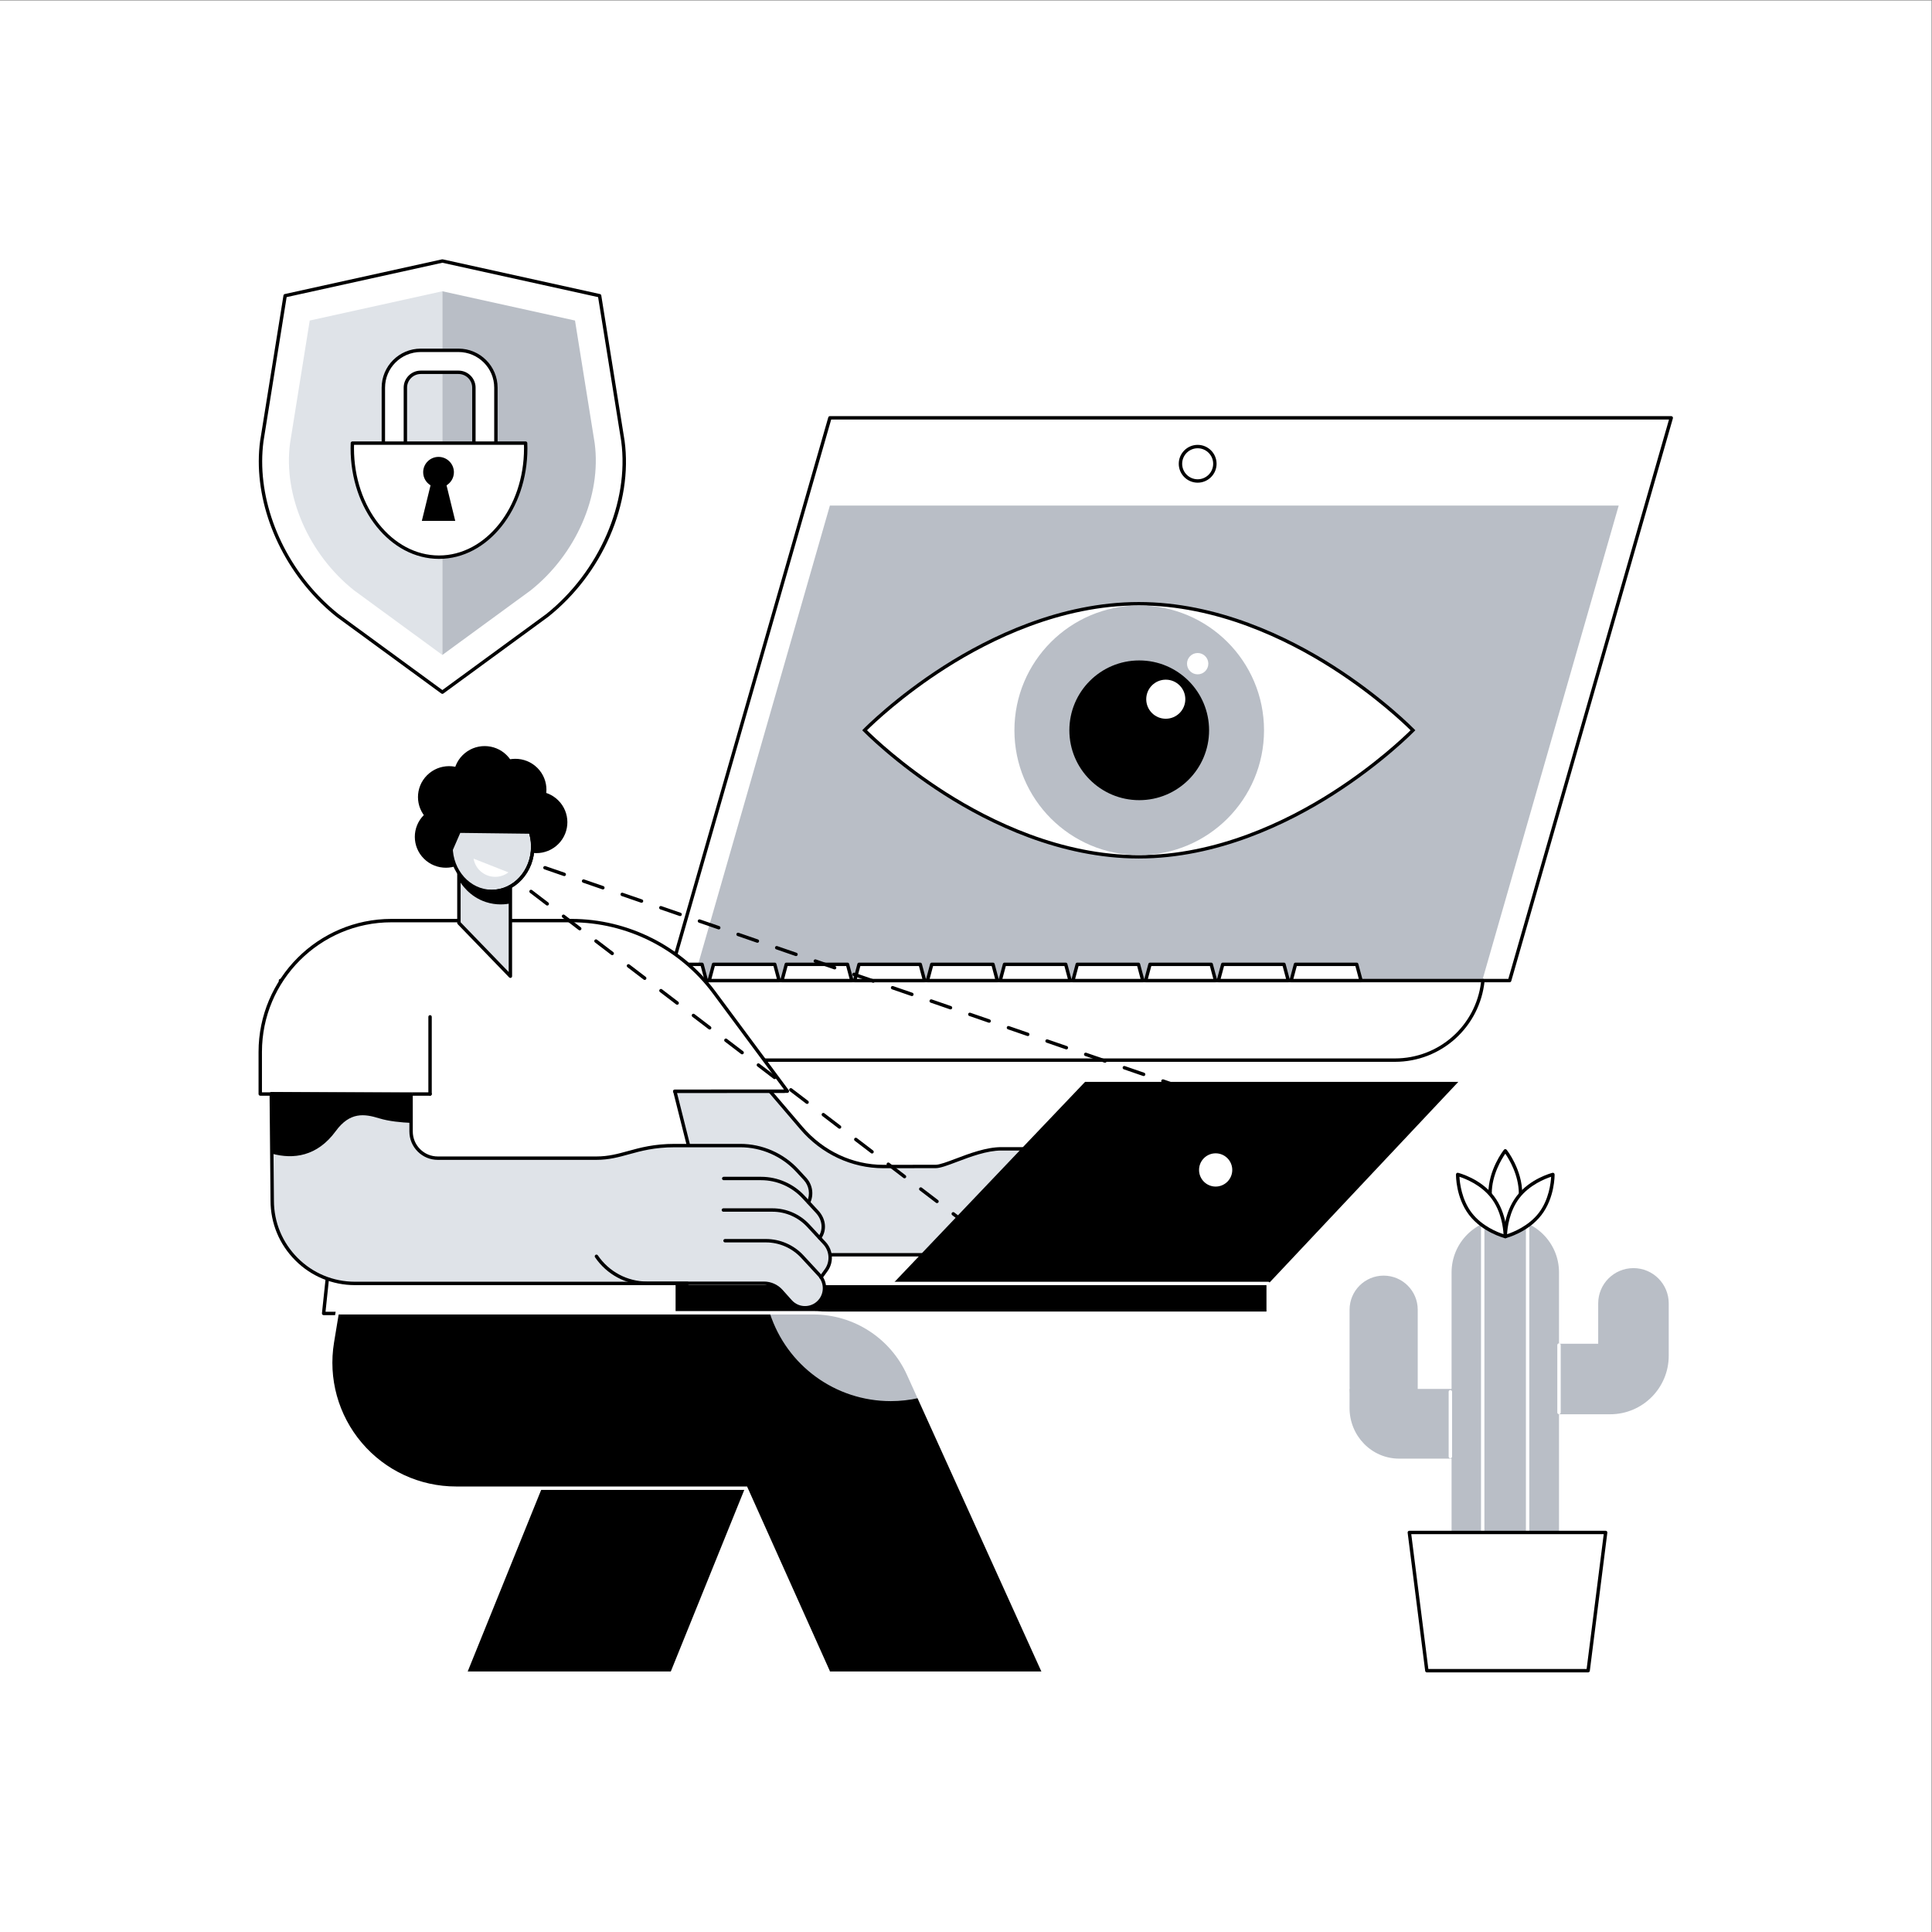
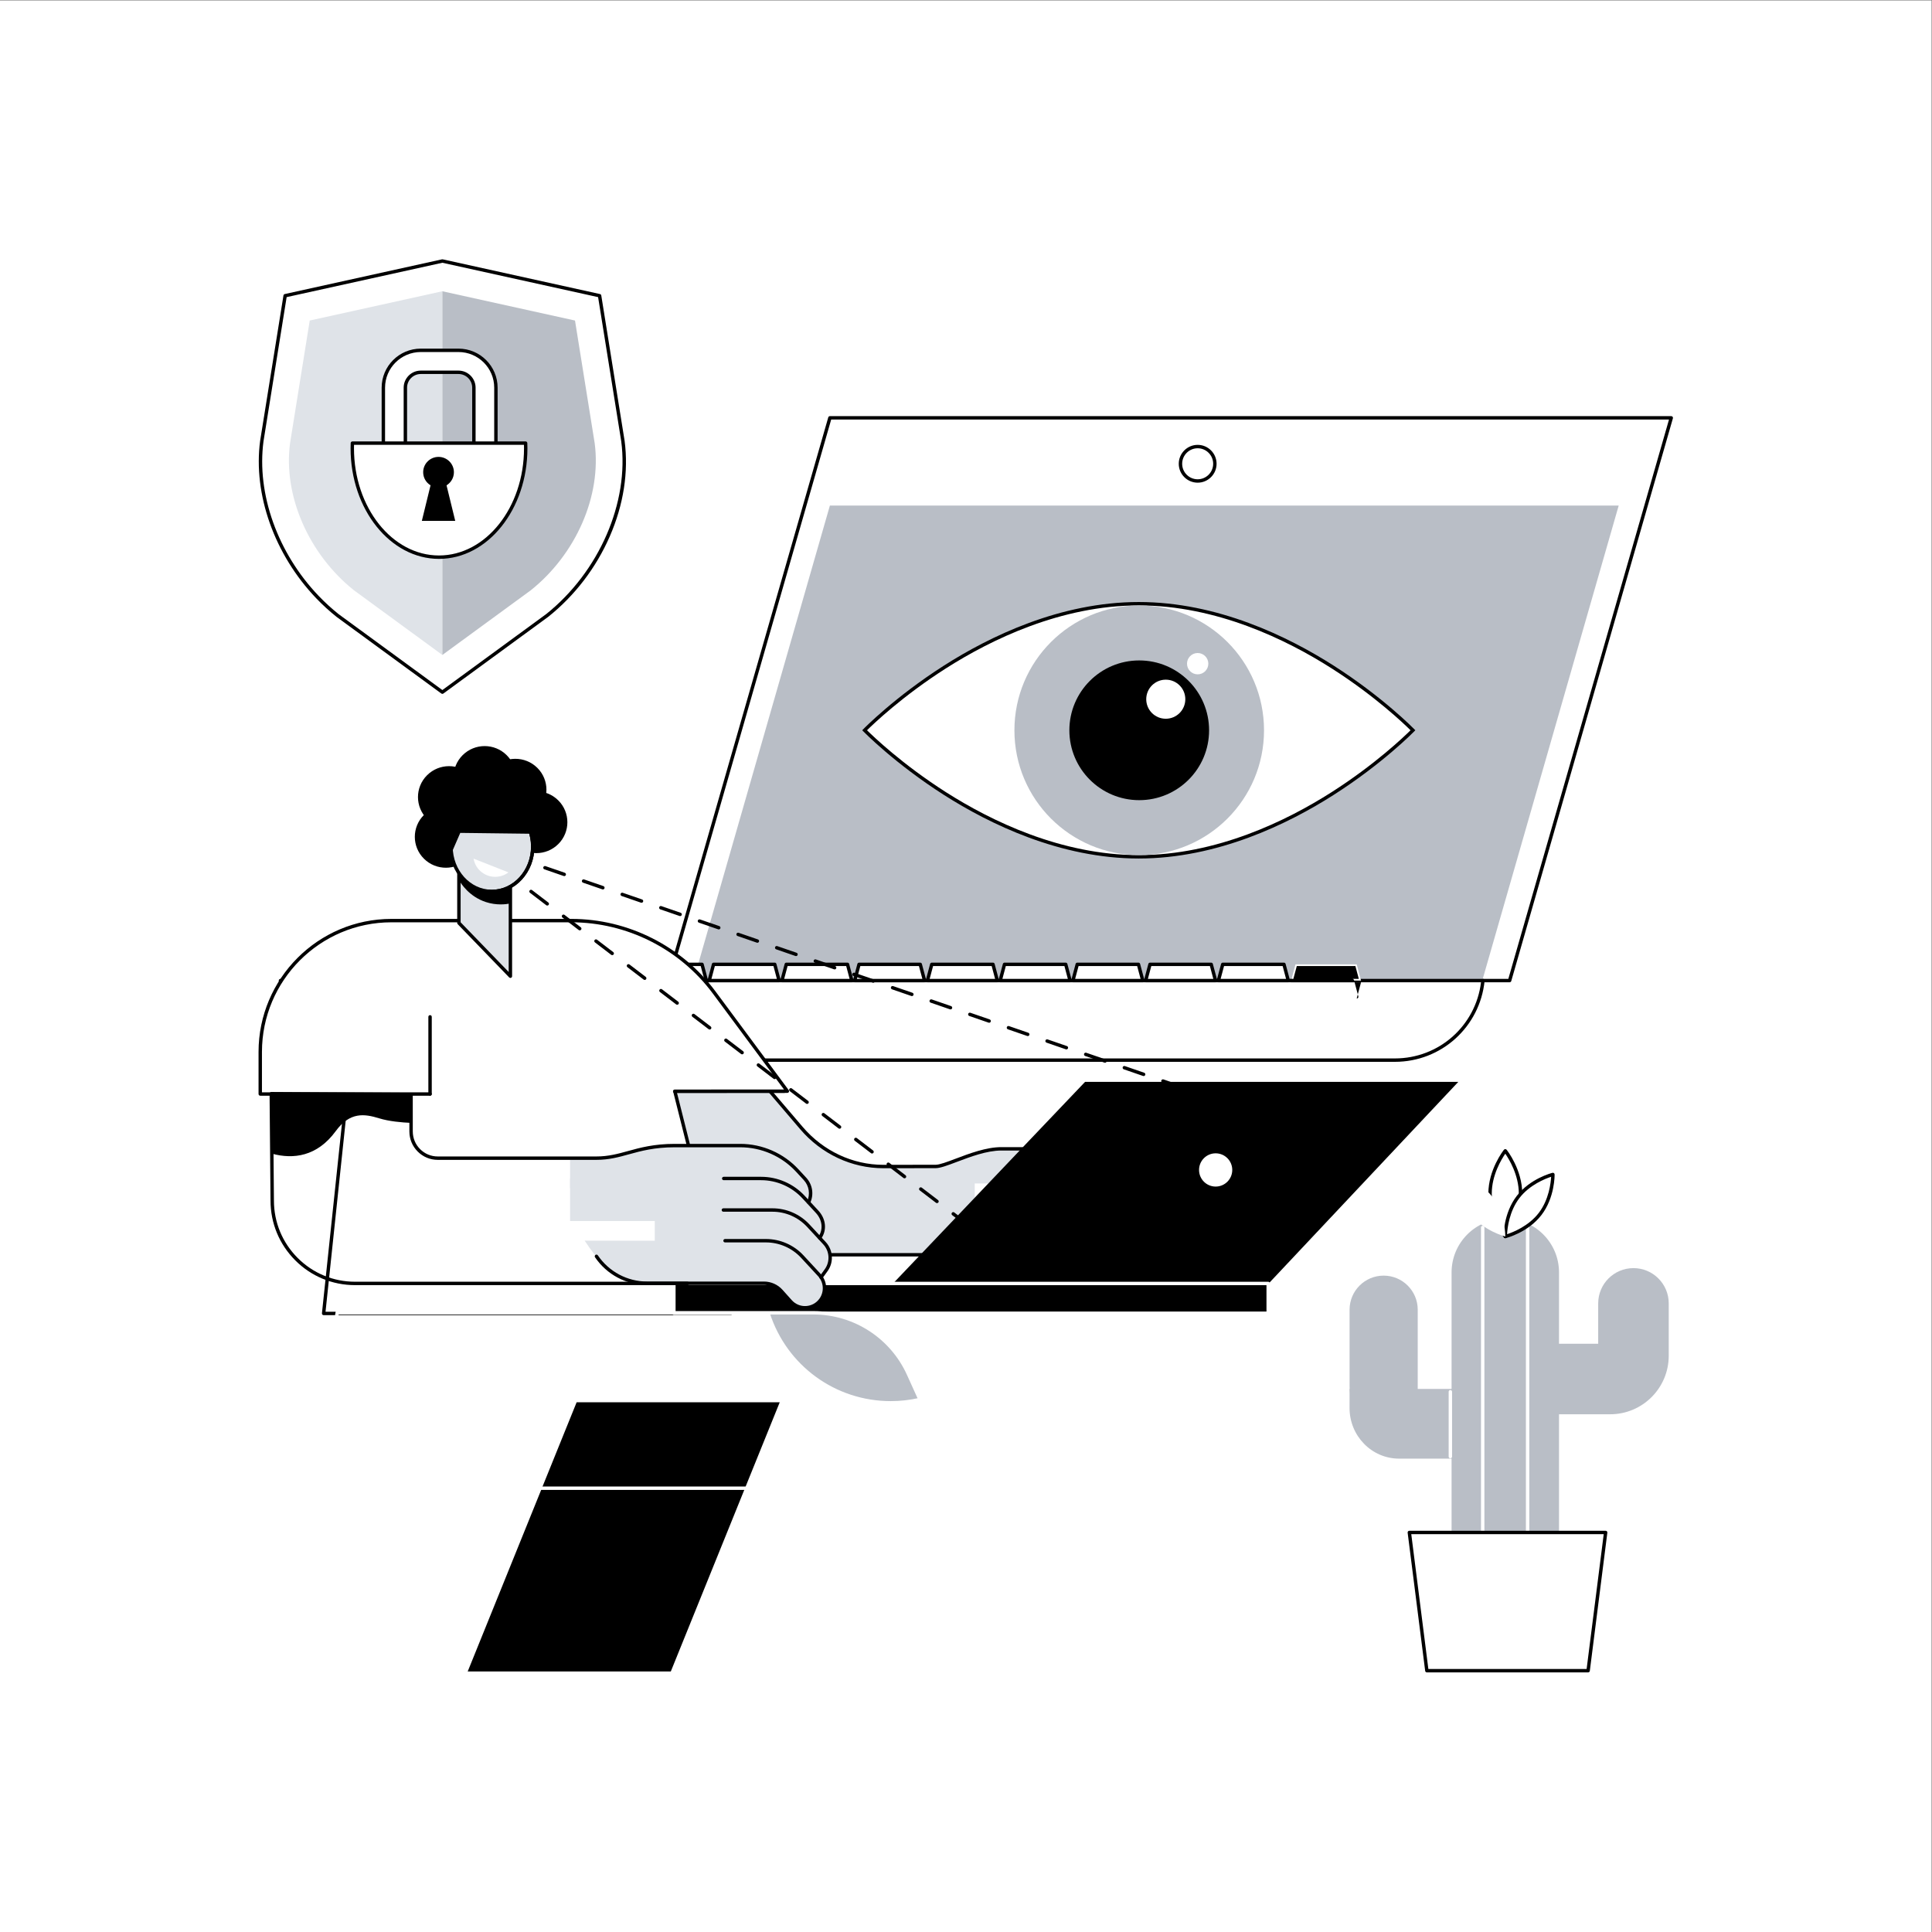
<svg xmlns="http://www.w3.org/2000/svg" xmlns:ns1="http://sodipodi.sourceforge.net/DTD/sodipodi-0.dtd" xmlns:ns2="http://www.inkscape.org/namespaces/inkscape" version="1.1" id="svg2" width="3333.333" height="3333.333" viewBox="0 0 3333.333 3333.333" ns1:docname="Bweird_Tech-16_Single-11.eps">
  <rect x="0" y="0" width="3333.333" height="3333.333" fill="#808080" stroke="none" />
  <defs id="defs6" />
  <ns1:namedview id="namedview4" pagecolor="#ffffff" bordercolor="#000000" borderopacity="0.25" ns2:showpageshadow="2" ns2:pageopacity="0.0" ns2:pagecheckerboard="0" ns2:deskcolor="#d1d1d1" />
  <g id="g8" ns2:groupmode="layer" ns2:label="ink_ext_XXXXXX" transform="matrix(1.333,0,0,-1.333,0,3333.333)">
    <g id="g10" transform="scale(0.1)">
      <path d="M 25000,0 H 0 V 25000 H 25000 V 0" style="fill:#ffffff;fill-opacity:1;fill-rule:nonzero;stroke:none" id="path12" />
      <path d="M 19539.3,12314.5 H 8649.36 l 2092.24,7283.6 h 10889.9 l -2092.2,-7283.6" style="fill:#ffffff;fill-opacity:1;fill-rule:nonzero;stroke:none" id="path14" />
      <path d="M 8678.62,12336.5 H 19522.7 l 2079.6,7239.6 H 10758.2 Z m 10860.68,-44.1 H 8649.36 c -6.91,0 -13.43,3.3 -17.6,8.8 -4.16,5.5 -5.49,12.7 -3.57,19.4 l 2092.21,7283.6 c 2.7,9.4 11.4,15.9 21.2,15.9 h 10889.9 c 7,0 13.5,-3.2 17.6,-8.8 4.2,-5.5 5.5,-12.6 3.6,-19.3 l -2092.2,-7283.6 c -2.8,-9.5 -11.4,-16 -21.2,-16" style="fill:#000000;fill-opacity:1;fill-rule:nonzero;stroke:none" id="path16" />
      <path d="M 19190.7,12333.9 H 8980.97 l 1760.53,6128.9 h 10209.7 l -1760.5,-6128.9" style="fill:#b9bec6;fill-opacity:1;fill-rule:nonzero;stroke:none" id="path18" />
      <path d="M 3629.78,12314.5 H 19193.8 c -59.4,-584.8 -551.8,-1029.7 -1139.6,-1029.7 H 4769.36 c -587.78,0 -1080.17,444.9 -1139.58,1029.7" style="fill:#ffffff;fill-opacity:1;fill-rule:nonzero;stroke:none" id="path20" />
      <path d="m 3654.43,12292.4 c 69.34,-563.6 544.41,-985.6 1114.93,-985.6 H 18054.2 c 570.6,0 1045.6,422 1115,985.6 z M 18054.2,11262.8 H 4769.36 c -601.38,0 -1100.71,451.2 -1161.51,1049.4 -0.62,6.2 1.4,12.4 5.58,17.1 4.18,4.6 10.12,7.2 16.35,7.2 H 19193.8 c 6.2,0 12.2,-2.6 16.4,-7.2 4.1,-4.7 6.2,-10.9 5.5,-17.1 -60.8,-598.2 -560.1,-1049.4 -1161.5,-1049.4" style="fill:#000000;fill-opacity:1;fill-rule:nonzero;stroke:none" id="path22" />
      <path d="m 15724.3,19003.5 c 0,-123 -99.7,-222.7 -222.7,-222.7 -122.9,0 -222.7,99.7 -222.7,222.7 0,123 99.8,222.7 222.7,222.7 123,0 222.7,-99.7 222.7,-222.7" style="fill:#ffffff;fill-opacity:1;fill-rule:nonzero;stroke:none" id="path24" />
      <path d="m 15501.7,19204.2 c -110.7,0 -200.7,-90 -200.7,-200.7 0,-110.6 90,-200.7 200.7,-200.7 110.6,0 200.6,90.1 200.6,200.7 0,110.7 -90,200.7 -200.6,200.7 z m 0,-445.4 c -135,0 -244.8,109.8 -244.8,244.7 0,135 109.8,244.8 244.8,244.8 134.9,0 244.7,-109.8 244.7,-244.8 0,-134.9 -109.8,-244.7 -244.7,-244.7" style="fill:#000000;fill-opacity:1;fill-rule:nonzero;stroke:none" id="path26" />
      <path d="m 17616,12314.5 h -904.5 l 56.1,210.1 h 792.4 l 56,-210.1" style="fill:#ffffff;fill-opacity:1;fill-rule:nonzero;stroke:none" id="path28" />
-       <path d="m 16740.2,12336.5 h 847.2 l -44.4,166.1 h -758.4 z m 875.8,-44.1 h -904.5 c -6.8,0 -13.3,3.2 -17.4,8.6 -4.2,5.5 -5.6,12.5 -3.8,19.1 l 56,210.2 c 2.6,9.6 11.3,16.3 21.3,16.3 h 792.4 c 9.9,0 18.7,-6.7 21.2,-16.3 l 56.1,-210.2 c 1.8,-6.6 0.4,-13.6 -3.8,-19.1 -4.2,-5.4 -10.6,-8.6 -17.5,-8.6" style="fill:#000000;fill-opacity:1;fill-rule:nonzero;stroke:none" id="path30" />
+       <path d="m 16740.2,12336.5 h 847.2 l -44.4,166.1 h -758.4 z m 875.8,-44.1 h -904.5 c -6.8,0 -13.3,3.2 -17.4,8.6 -4.2,5.5 -5.6,12.5 -3.8,19.1 c 2.6,9.6 11.3,16.3 21.3,16.3 h 792.4 c 9.9,0 18.7,-6.7 21.2,-16.3 l 56.1,-210.2 c 1.8,-6.6 0.4,-13.6 -3.8,-19.1 -4.2,-5.4 -10.6,-8.6 -17.5,-8.6" style="fill:#000000;fill-opacity:1;fill-rule:nonzero;stroke:none" id="path30" />
      <path d="M 16674.5,12314.5 H 15770 l 56.1,210.1 h 792.3 l 56.1,-210.1" style="fill:#ffffff;fill-opacity:1;fill-rule:nonzero;stroke:none" id="path32" />
      <path d="m 15798.7,12336.5 h 847.1 l -44.3,166.1 h -758.4 z m 875.8,-44.1 H 15770 c -6.8,0 -13.3,3.2 -17.4,8.6 -4.2,5.5 -5.6,12.5 -3.8,19.1 l 56,210.2 c 2.6,9.6 11.3,16.3 21.3,16.3 h 792.3 c 10,0 18.8,-6.7 21.3,-16.3 l 56.1,-210.2 c 1.8,-6.6 0.4,-13.6 -3.8,-19.1 -4.2,-5.4 -10.6,-8.6 -17.5,-8.6" style="fill:#000000;fill-opacity:1;fill-rule:nonzero;stroke:none" id="path34" />
      <path d="m 15733,12314.5 h -904.5 l 56.1,210.1 h 792.3 l 56.1,-210.1" style="fill:#ffffff;fill-opacity:1;fill-rule:nonzero;stroke:none" id="path36" />
      <path d="m 14857.2,12336.5 h 847.1 l -44.3,166.1 h -758.4 z m 875.8,-44.1 h -904.5 c -6.8,0 -13.3,3.2 -17.4,8.6 -4.2,5.5 -5.6,12.5 -3.9,19.1 l 56.1,210.2 c 2.6,9.6 11.3,16.3 21.3,16.3 h 792.4 c 9.9,0 18.7,-6.7 21.2,-16.3 l 56.1,-210.2 c 1.8,-6.6 0.4,-13.6 -3.8,-19.1 -4.2,-5.4 -10.6,-8.6 -17.5,-8.6" style="fill:#000000;fill-opacity:1;fill-rule:nonzero;stroke:none" id="path38" />
      <path d="M 14791.5,12314.5 H 13887 l 56.1,210.1 h 792.3 l 56.1,-210.1" style="fill:#ffffff;fill-opacity:1;fill-rule:nonzero;stroke:none" id="path40" />
      <path d="m 13915.7,12336.5 h 847.1 l -44.3,166.1 H 13960 Z m 875.8,-44.1 H 13887 c -6.8,0 -13.3,3.2 -17.5,8.6 -4.1,5.5 -5.5,12.5 -3.8,19.1 l 56.1,210.2 c 2.6,9.6 11.3,16.3 21.3,16.3 h 792.3 c 10,0 18.8,-6.7 21.3,-16.3 l 56.1,-210.2 c 1.8,-6.6 0.4,-13.6 -3.8,-19.1 -4.2,-5.4 -10.6,-8.6 -17.5,-8.6" style="fill:#000000;fill-opacity:1;fill-rule:nonzero;stroke:none" id="path42" />
      <path d="m 13850,12314.5 h -904.5 l 56.1,210.1 h 792.3 l 56.1,-210.1" style="fill:#ffffff;fill-opacity:1;fill-rule:nonzero;stroke:none" id="path44" />
      <path d="m 12974.2,12336.5 h 847.1 l -44.3,166.1 h -758.5 z m 875.8,-44.1 h -904.5 c -6.8,0 -13.3,3.2 -17.4,8.6 -4.2,5.5 -5.6,12.5 -3.9,19.1 l 56.1,210.2 c 2.6,9.6 11.3,16.3 21.3,16.3 h 792.3 c 10,0 18.8,-6.7 21.3,-16.3 l 56.1,-210.2 c 1.8,-6.6 0.4,-13.6 -3.8,-19.1 -4.2,-5.4 -10.6,-8.6 -17.5,-8.6" style="fill:#000000;fill-opacity:1;fill-rule:nonzero;stroke:none" id="path46" />
      <path d="M 12908.5,12314.5 H 12004 l 56.1,210.1 h 792.3 l 56.1,-210.1" style="fill:#ffffff;fill-opacity:1;fill-rule:nonzero;stroke:none" id="path48" />
      <path d="m 12032.7,12336.5 h 847.1 l -44.3,166.1 H 12077 Z m 875.8,-44.1 H 12004 c -6.8,0 -13.3,3.2 -17.5,8.6 -4.1,5.5 -5.5,12.5 -3.8,19.1 l 56.1,210.2 c 2.6,9.6 11.3,16.3 21.3,16.3 h 792.3 c 10,0 18.8,-6.7 21.3,-16.3 l 56.1,-210.2 c 1.8,-6.6 0.4,-13.6 -3.8,-19.1 -4.2,-5.4 -10.6,-8.6 -17.5,-8.6" style="fill:#000000;fill-opacity:1;fill-rule:nonzero;stroke:none" id="path50" />
      <path d="m 11967,12314.5 h -904.5 l 56.1,210.1 h 792.3 l 56.1,-210.1" style="fill:#ffffff;fill-opacity:1;fill-rule:nonzero;stroke:none" id="path52" />
      <path d="m 11091.2,12336.5 h 847.1 l -44.3,166.1 h -758.5 z m 875.8,-44.1 h -904.5 c -6.8,0 -13.3,3.2 -17.5,8.6 -4.1,5.5 -5.5,12.5 -3.8,19.1 l 56.1,210.2 c 2.6,9.6 11.3,16.3 21.3,16.3 h 792.3 c 10,0 18.7,-6.7 21.3,-16.3 l 56.1,-210.2 c 1.8,-6.6 0.4,-13.6 -3.8,-19.1 -4.2,-5.4 -10.6,-8.6 -17.5,-8.6" style="fill:#000000;fill-opacity:1;fill-rule:nonzero;stroke:none" id="path54" />
      <path d="M 11025.5,12314.5 H 10121 l 56.1,210.1 h 792.3 l 56.1,-210.1" style="fill:#ffffff;fill-opacity:1;fill-rule:nonzero;stroke:none" id="path56" />
      <path d="m 10149.7,12336.5 h 847.1 l -44.3,166.1 H 10194 Z m 875.8,-44.1 H 10121 c -6.8,0 -13.3,3.2 -17.5,8.6 -4.1,5.5 -5.5,12.5 -3.8,19.1 l 56.1,210.2 c 2.6,9.6 11.3,16.3 21.3,16.3 h 792.3 c 10,0 18.7,-6.7 21.3,-16.3 l 56.1,-210.2 c 1.8,-6.6 0.4,-13.6 -3.8,-19.1 -4.2,-5.4 -10.7,-8.6 -17.5,-8.6" style="fill:#000000;fill-opacity:1;fill-rule:nonzero;stroke:none" id="path58" />
      <path d="m 10084,12314.5 h -904.49 l 56.09,210.1 h 792.3 l 56.1,-210.1" style="fill:#ffffff;fill-opacity:1;fill-rule:nonzero;stroke:none" id="path60" />
      <path d="m 9208.19,12336.5 h 847.11 l -44.3,166.1 h -758.48 z m 875.81,-44.1 h -904.49 c -6.85,0 -13.31,3.2 -17.48,8.6 -4.17,5.5 -5.59,12.5 -3.82,19.1 l 56.09,210.2 c 2.58,9.6 11.31,16.3 21.3,16.3 h 792.3 c 10,0 18.7,-6.7 21.3,-16.3 l 56.1,-210.2 c 1.8,-6.6 0.4,-13.6 -3.8,-19.1 -4.2,-5.4 -10.7,-8.6 -17.5,-8.6" style="fill:#000000;fill-opacity:1;fill-rule:nonzero;stroke:none" id="path62" />
      <path d="m 9142.5,12314.5 h -904.49 l 56.08,210.1 h 792.33 l 56.08,-210.1" style="fill:#ffffff;fill-opacity:1;fill-rule:nonzero;stroke:none" id="path64" />
      <path d="m 8266.69,12336.5 h 847.13 l -44.32,166.1 h -758.48 z m 875.81,-44.1 H 8238 c -6.84,0 -13.31,3.2 -17.47,8.6 -4.18,5.5 -5.58,12.5 -3.82,19.1 l 56.09,210.2 c 2.58,9.6 11.31,16.3 21.29,16.3 h 792.33 c 9.99,0 18.72,-6.7 21.29,-16.3 l 56.08,-210.2 c 1.77,-6.6 0.36,-13.6 -3.82,-19.1 -4.16,-5.4 -10.62,-8.6 -17.47,-8.6" style="fill:#000000;fill-opacity:1;fill-rule:nonzero;stroke:none" id="path66" />
      <path d="m 8201,12314.5 h -904.5 l 56.09,210.1 h 792.32 l 56.09,-210.1" style="fill:#ffffff;fill-opacity:1;fill-rule:nonzero;stroke:none" id="path68" />
      <path d="m 7325.19,12336.5 h 847.12 l -44.32,166.1 h -758.47 z m 875.81,-44.1 h -904.5 c -6.84,0 -13.31,3.2 -17.47,8.6 -4.18,5.5 -5.59,12.5 -3.82,19.1 l 56.09,210.2 c 2.58,9.6 11.31,16.3 21.29,16.3 h 792.33 c 9.98,0 18.72,-6.7 21.29,-16.3 l 56.08,-210.2 c 1.77,-6.6 0.36,-13.6 -3.82,-19.1 -4.16,-5.4 -10.63,-8.6 -17.47,-8.6" style="fill:#000000;fill-opacity:1;fill-rule:nonzero;stroke:none" id="path70" />
      <path d="M 7259.5,12314.5 H 6355 l 56.09,210.1 h 792.32 l 56.09,-210.1" style="fill:#ffffff;fill-opacity:1;fill-rule:nonzero;stroke:none" id="path72" />
      <path d="m 6383.68,12336.5 h 847.13 l -44.33,166.1 h -758.47 z m 875.82,-44.1 H 6355 c -6.85,0 -13.31,3.2 -17.48,8.6 -4.17,5.5 -5.58,12.5 -3.81,19.1 l 56.08,210.2 c 2.59,9.6 11.31,16.3 21.3,16.3 h 792.32 c 9.98,0 18.71,-6.7 21.29,-16.3 l 56.09,-210.2 c 1.76,-6.6 0.36,-13.6 -3.82,-19.1 -4.16,-5.4 -10.63,-8.6 -17.47,-8.6" style="fill:#000000;fill-opacity:1;fill-rule:nonzero;stroke:none" id="path74" />
      <path d="m 18288,15554.3 c 0,0 -1588.8,1637.9 -3548.6,1637.9 -1959.8,0 -3548.5,-1637.9 -3548.5,-1637.9 0,0 1588.7,-1637.8 3548.5,-1637.8 1959.8,0 3548.6,1637.8 3548.6,1637.8" style="fill:#ffffff;fill-opacity:1;fill-rule:nonzero;stroke:none" id="path76" />
      <path d="m 11222,15554.3 c 78.9,-78.1 457.4,-441.7 1021,-801 583.2,-371.7 1489.8,-814.8 2496.4,-814.8 1007.1,0 1914,443.4 2497.4,815.5 563.4,359.2 941.3,722.3 1020.1,800.3 -78.9,78.2 -457.4,441.7 -1021.1,801 -583.2,371.7 -1489.7,814.9 -2496.4,814.9 -1007,0 -1913.9,-443.5 -2497.3,-815.5 -563.4,-359.3 -941.3,-722.3 -1020.1,-800.4 z m 3517.4,-1659.9 c -1017.7,0 -1932.7,447.2 -2521,822.4 -637,406.1 -1039.4,818.1 -1043.4,822.2 l -14.8,15.3 14.8,15.4 c 4,4.1 406.4,416 1043.4,822.1 588.3,375.2 1503.3,822.4 2521,822.4 1017.7,0 1932.7,-447.2 2521.1,-822.4 637,-406.1 1039.3,-818 1043.3,-822.1 l 14.9,-15.4 -14.9,-15.3 c -4,-4.1 -406.3,-416.1 -1043.3,-822.2 -588.4,-375.2 -1503.4,-822.4 -2521.1,-822.4" style="fill:#000000;fill-opacity:1;fill-rule:nonzero;stroke:none" id="path78" />
      <path d="m 16360.5,15553.8 c 0,892.2 -723.2,1615.4 -1615.3,1615.4 -892.2,0 -1615.4,-723.2 -1615.4,-1615.4 0,-892.1 723.2,-1615.3 1615.4,-1615.3 892.1,0 1615.3,723.2 1615.3,1615.3" style="fill:#b9bec6;fill-opacity:1;fill-rule:nonzero;stroke:none" id="path80" />
      <path d="m 15649.4,15553.8 c 0,499.4 -404.8,904.3 -904.2,904.3 -499.4,0 -904.2,-404.9 -904.2,-904.3 0,-499.3 404.8,-904.2 904.2,-904.2 499.4,0 904.2,404.9 904.2,904.2" style="fill:#000000;fill-opacity:1;fill-rule:nonzero;stroke:none" id="path82" />
      <path d="m 15341.8,15956.3 c 0,139.6 -113.2,252.9 -252.9,252.9 -139.7,0 -252.9,-113.3 -252.9,-252.9 0,-139.7 113.2,-252.9 252.9,-252.9 139.7,0 252.9,113.2 252.9,252.9" style="fill:#ffffff;fill-opacity:1;fill-rule:nonzero;stroke:none" id="path84" />
      <path d="m 15639.6,16416.1 c 0,76.2 -61.8,138 -138,138 -76.2,0 -137.9,-61.8 -137.9,-138 0,-76.2 61.7,-137.9 137.9,-137.9 76.2,0 138,61.7 138,137.9" style="fill:#ffffff;fill-opacity:1;fill-rule:nonzero;stroke:none" id="path86" />
      <path d="M 9533.32,9303.4 8040.9,11211.2 h 1644.37 l 688.33,-806.1 c 265.1,-310.4 652.7,-489.1 1060.7,-489 l 1182.1,0.5 v -1148 l -1984.6,-0.5 c -428.9,-0.1 -834.02,197.3 -1098.48,535.3" style="fill:#dfe3e8;fill-opacity:1;fill-rule:nonzero;stroke:none" id="path88" />
      <path d="m 14734.5,9367.9 -42.9,-87.5 -430.2,27 -340.9,380.8 h -2793.1 v 220.3 h 982.2 c 141.3,0 532.7,228.4 851.7,228.4 h 581 c 186.3,0 370.2,-42.9 537.3,-125.3 l 523.7,-258.4 c 142.4,-70.3 201,-242.6 131.2,-385.3" style="fill:#dfe3e8;fill-opacity:1;fill-rule:nonzero;stroke:none" id="path90" />
-       <path d="m 14220.3,9117.1 480.9,-235.2 c 102.5,-50.6 226.5,-8.1 276.5,94.7 l 0.9,1.7 c 60.4,123.9 9.3,273.4 -114.3,334.4 l -557.9,275.2 c -167.1,82.5 -350.9,125.4 -537.2,125.4 h -2641.8 v -807.2 h 1967.5 l 201.5,192.1 c 134.1,128 320.5,186.9 503.2,155.7 119.9,-20.5 264.9,-60.7 420.7,-136.8" style="fill:#dfe3e8;fill-opacity:1;fill-rule:nonzero;stroke:none" id="path92" />
      <path d="m 13314.2,9122.8 c 43.9,-7.4 91.2,-11.5 143.2,-11.5 19.2,-2.1 100.1,-1.4 382.7,-0.7 141.4,0.3 256.5,-114.4 256.5,-255.9 v -3.7 c 0,-141.2 -114.4,-255.7 -255.6,-255.7 h -1072.6 c -750.8,0 -717.3,571 -717.3,571 v 288.8 h 240 c 539.9,0 667.1,-272.6 1023.1,-332.3" style="fill:#dfe3e8;fill-opacity:1;fill-rule:nonzero;stroke:none" id="path94" />
      <path d="m 14792.2,8838.5 c -34.6,0 -68.9,7.9 -100.8,23.7 l -480.8,235.1 c -133.5,65.3 -273.1,110.6 -414.8,134.8 -172.9,29.6 -331.2,-14 -457.6,-126 -9.1,-8 -23,-7.2 -31.1,1.9 -8.1,9.1 -7.2,23 1.9,31.1 134.8,119.4 310.5,167.9 494.2,136.5 145.9,-24.9 289.4,-71.6 426.8,-138.7 l 480.9,-235.2 c 44.2,-21.9 94.3,-25.1 141,-9.1 46.7,15.9 84.4,49.2 106,93.7 55.8,114.4 9,251.2 -103.3,306.6 l -557.9,275.3 c -163.2,80.5 -345.6,123 -527.5,123 h -205.4 c -12.2,0 -22,9.9 -22,22 0,12.2 9.8,22.1 22,22.1 h 205.4 c 188.6,0 377.8,-44.1 547,-127.6 l 557.9,-275.3 c 134,-66.1 189.8,-229.3 124.3,-363.8 -27.7,-56.7 -74.3,-97.9 -132.2,-117.7 -24.2,-8.3 -49.2,-12.4 -74,-12.4" style="fill:#000000;fill-opacity:1;fill-rule:nonzero;stroke:none" id="path96" />
      <path d="m 13833.7,8573.2 h -990 c -297.5,0 -501.7,54.2 -641.6,170.4 h -1570.3 c -0.1,0 -0.3,0 -0.4,0 -430.9,0 -847.82,204.2 -1115.43,546.3 l -1492.43,1907.7 c -5.19,6.6 -6.14,15.7 -2.45,23.2 3.7,7.6 11.39,12.4 19.81,12.4 h 1644.37 c 6.45,0 12.57,-2.8 16.76,-7.7 l 688.37,-806.1 c 265.8,-311.2 646,-489.7 1043.4,-489.7 0.2,0 0.3,0 0.5,0 l 675.2,0.8 c 52.5,0 149.1,36.6 261,78.9 176.1,66.6 395.3,149.5 590.8,149.5 h 581 c 188.7,0 377.8,-44.1 547,-127.6 l 523.7,-258.4 c 151.5,-74.7 215.1,-253.5 144.8,-407.1 -5,-11.1 -18.1,-16 -29.2,-10.9 -11.1,5.1 -15.9,18.1 -10.9,29.2 60.3,131.8 5.8,285.2 -124.2,349.3 l -523.7,258.4 c -163.1,80.5 -345.5,123 -527.5,123 h -581 c -187.5,0 -402.5,-81.3 -575.2,-146.6 -120.7,-45.7 -216,-81.7 -276.5,-81.7 l -675.3,-0.8 c -0.1,0 -0.3,0 -0.5,0 -410.3,-0.1 -802.8,184 -1076.9,505.1 l -681.78,798.3 h -1589 L 9550.68,9317 c 259.3,-331.4 663.32,-529.3 1080.72,-529.3 0.2,0 0.2,0 0.4,0 h 1578.4 c 5.2,0 10.3,-1.9 14.3,-5.3 131.6,-112.7 328.4,-165.1 619.2,-165.1 h 990 c 128.7,0 233.5,104.8 233.5,233.7 v 3.7 c 0,62.5 -24.4,121.4 -68.8,165.6 -44.1,44 -102.7,68.2 -164.9,68.2 -0.2,0 -0.4,0 -0.6,0 l -143,-0.3 c -162.3,-0.5 -203.8,-0.6 -221.1,1 -69.6,0.1 -176.5,8.8 -250.7,33.1 -11.6,3.8 -17.9,16.2 -14.1,27.8 3.7,11.5 16.2,17.9 27.7,14.1 69.7,-22.8 171.9,-30.9 238.2,-30.9 0.8,0 1.6,-0.1 2.4,-0.1 14.1,-1.5 61.3,-1.4 217.4,-1 l 143.1,0.4 c 0.2,0 0.4,0 0.7,0 74,0 143.6,-28.8 196.1,-81.1 52.6,-52.6 81.6,-122.5 81.6,-196.8 v -3.7 c 0,-153.1 -124.5,-277.8 -277.5,-277.8" style="fill:#000000;fill-opacity:1;fill-rule:nonzero;stroke:none" id="path98" />
      <path d="M 9458.5,8005.9 H 4188.88 l 358.41,3395.5 H 8603.81 L 9458.5,8005.9" style="fill:#ffffff;fill-opacity:1;fill-rule:nonzero;stroke:none" id="path100" />
      <path d="m 4213.37,8028 h 5216.86 l -843.59,3351.3 H 4567.12 Z M 9458.5,7983.9 H 4188.88 c -6.25,0 -12.21,2.7 -16.38,7.3 -4.18,4.6 -6.2,10.9 -5.54,17.1 l 358.41,3395.4 c 1.19,11.2 10.65,19.7 21.92,19.7 h 4056.53 c 10.1,0 18.9,-6.9 21.36,-16.7 l 854.69,-3395.4 c 1.65,-6.6 0.18,-13.6 -4,-18.9 -4.17,-5.3 -10.58,-8.5 -17.37,-8.5" style="fill:#000000;fill-opacity:1;fill-rule:nonzero;stroke:none" id="path102" />
      <path d="M 10153.2,10860.8 H 8734.34 c -12.17,0 -22.04,9.9 -22.04,22 0,12.2 9.87,22.1 22.04,22.1 h 1418.86 c 12.2,0 22,-9.9 22,-22.1 0,-12.1 -9.8,-22 -22,-22" style="fill:#000000;fill-opacity:1;fill-rule:nonzero;stroke:none" id="path104" />
      <path d="m 3368.48,10846.3 v 544.5 c 0,938.8 760.25,1699.9 1698.06,1699.9 h 2329.24 c 728.45,0 1413.91,-345.2 1848.14,-930.7 L 10191,10882.8 H 8700.8 l -5332.32,-36.5" style="fill:#ffffff;fill-opacity:1;fill-rule:nonzero;stroke:none" id="path106" />
      <path d="M 5566.34,10824.3 H 3368.48 c -12.17,0 -22.04,9.9 -22.04,22 v 544.5 c 0,949.5 771.64,1721.9 1720.1,1721.9 h 2329.24 c 732,0 1429.51,-351.2 1865.84,-939.6 L 10208.8,10896 c 4.9,-6.7 5.7,-15.6 1.9,-23.1 -3.7,-7.4 -11.3,-12.1 -19.6,-12.1 l -1458.36,-0.8 c -12.16,0 -22.03,9.9 -22.04,22 -0.02,12.2 9.85,22.1 22.02,22.1 l 1414.58,0.8 -921.08,1242 c -428.06,577.2 -1112.33,921.8 -1830.44,921.8 H 5066.54 c -924.17,0 -1676.03,-752.7 -1676.03,-1677.9 v -522.4 h 2175.83 c 12.17,0 22.03,-9.9 22.03,-22.1 0,-12.1 -9.86,-22 -22.03,-22" style="fill:#000000;fill-opacity:1;fill-rule:nonzero;stroke:none" id="path108" />
      <path d="m 5566.34,10824.3 c -12.17,0 -22.04,9.9 -22.04,22 v 998.8 c 0,12.2 9.87,22 22.04,22 12.17,0 22.03,-9.8 22.03,-22 v -998.8 c 0,-12.1 -9.86,-22 -22.03,-22" style="fill:#000000;fill-opacity:1;fill-rule:nonzero;stroke:none" id="path110" />
      <path d="M 9824.89,8394.3 H 8722.21 v -385.9 h 7691.99 v 385.9 h -5736.4 -852.91" style="fill:#000000;fill-opacity:1;fill-rule:nonzero;stroke:none" id="path112" />
      <path d="m 11559.2,8394.3 2485.1,2609.2 4830.8,-0.1 -2454.2,-2609.1 h -4861.7" style="fill:#000000;fill-opacity:1;fill-rule:nonzero;stroke:none" id="path114" />
      <path d="m 8744.25,8030.5 h 7647.95 v 341.7 H 8744.25 Z m 7669.95,-44.1 H 8722.21 c -12.17,0 -22.04,9.9 -22.04,22 v 385.9 c 0,12.1 9.87,22 22.04,22 h 7691.99 c 12.2,0 22.1,-9.9 22.1,-22 v -385.9 c 0,-12.1 -9.9,-22 -22.1,-22" style="fill:#ffffff;fill-opacity:1;fill-rule:nonzero;stroke:none" id="path116" />
      <path d="m 15949.4,9863.4 c 0,-118.8 -96.3,-215.2 -215,-215.2 -118.7,0 -214.9,96.4 -214.9,215.2 0,118.9 96.2,215.2 214.9,215.2 118.7,0 215,-96.3 215,-215.2" style="fill:#ffffff;fill-opacity:1;fill-rule:nonzero;stroke:none" id="path118" />
-       <path d="m 3523.46,9467.1 -12.26,1383.4 1826.77,5.2 -17.24,-493.9 c 0,-191.1 154.75,-346 345.6,-345.9 l 2955.95,0.9 V 8395.4 l -4027.37,-0.7 c -591.71,-0.2 -1071.45,480 -1071.45,1072.4" style="fill:#dfe3e8;fill-opacity:1;fill-rule:nonzero;stroke:none" id="path120" />
      <path d="m 10400.3,9512.5 175.7,-190 c 88.8,-96.1 97.7,-241.4 21.3,-347.6 l -172.6,-239.8 -418.3,467.2 H 7378.64 v 550.5 h 2472.41 c 208.55,0 407.55,-87.1 549.25,-240.3" style="fill:#dfe3e8;fill-opacity:1;fill-rule:nonzero;stroke:none" id="path122" />
      <path d="m 10319.3,9855.9 99.4,-107.5 c 88.8,-96 97.7,-241.4 21.3,-347.6 L 10267.4,9161 9849.1,9628.2 H 7378.64 v 383 h 419.31 c 173.44,0 482.85,167.5 874.3,167.5 h 909.14 c 280.14,0 547.61,-117 737.91,-322.8" style="fill:#dfe3e8;fill-opacity:1;fill-rule:nonzero;stroke:none" id="path124" />
      <path d="m 10461.7,9142.5 210.8,-228.1 c 88.8,-96 97.7,-241.3 21.3,-347.5 l -172.6,-239.8 -418.3,467.2 h -1628 v 550.6 h 1524.14 c 175.66,0 343.36,-73.4 462.66,-202.4" style="fill:#dfe3e8;fill-opacity:1;fill-rule:nonzero;stroke:none" id="path126" />
      <path d="m 10384.6,8741.6 219.9,-237.9 c 81.6,-88.2 89.7,-221.7 19.6,-319.2 -94.2,-130.9 -285.1,-141.1 -392.6,-20.9 l -119.4,133.3 c -57,63.7 -138.43,100.1 -223.9,100.1 H 8521.14 c -357.41,0 -609,20.5 -953.36,551 l 2345.93,-0.4 c 178.79,0 349.39,-74.7 470.89,-206" style="fill:#dfe3e8;fill-opacity:1;fill-rule:nonzero;stroke:none" id="path128" />
      <path d="m 3523.46,10073.3 -12.26,777.2 1809.28,-22 0.26,-356 c -120.52,5.1 -284.77,19.6 -412.52,59 -191.12,58.9 -378.64,86.3 -562.71,-165.6 -241.15,-330.1 -550.78,-366 -822.05,-292.6" style="fill:#000000;fill-opacity:1;fill-rule:nonzero;stroke:none" id="path130" />
      <path d="m 10608.5,8961.6 c -4.4,0 -8.9,1.3 -12.8,4.1 -9.9,7.1 -12.1,20.9 -5,30.8 67.2,93.4 54.8,218.4 -30.9,311 l -175.7,190.1 c -137.1,148.2 -331.3,233.2 -533.05,233.2 h -483.71 c -12.17,0 -22.04,9.8 -22.04,22 0,12.2 9.87,22 22.04,22 h 483.71 c 213.95,0 420.05,-90.1 565.35,-247.3 l 175.8,-190.1 c 100.3,-108.4 114,-255.8 34.3,-366.7 -4.4,-5.9 -11.1,-9.1 -18,-9.1" style="fill:#000000;fill-opacity:1;fill-rule:nonzero;stroke:none" id="path132" />
      <path d="m 10626.6,8451.5 c -4.5,0 -8.9,1.4 -12.8,4.1 -9.9,7.1 -12.2,20.9 -5.1,30.8 l 67.3,93.4 c 69.9,97.3 61.7,231.7 -19.6,319.7 l -210.9,228 c -114.8,124.1 -277.5,195.3 -446.46,195.3 h -636.16 c -12.17,0 -22.04,9.9 -22.04,22.1 0,12.1 9.87,22 22.04,22 h 636.16 c 181.26,0 355.76,-76.4 478.86,-209.5 l 210.8,-228 c 95.5,-103.3 105.2,-261.1 23,-375.3 l -67.2,-93.4 c -4.3,-6 -11,-9.2 -17.9,-9.2" style="fill:#000000;fill-opacity:1;fill-rule:nonzero;stroke:none" id="path134" />
      <path d="m 10419.1,8057.5 c -77.9,0 -151.6,32.8 -204,91.4 l -119.4,133.3 c -52.8,59 -128.4,92.8 -207.49,92.8 H 8376.24 c -270.44,0 -522.65,133.9 -674.64,358.3 -6.82,10 -4.19,23.8 5.89,30.6 10.07,6.8 23.8,4.2 30.61,-5.9 143.78,-212.2 382.34,-339 638.14,-339 h 1511.97 c 91.62,0 179.19,-39.1 240.29,-107.4 l 119.4,-133.3 c 46.8,-52.3 113.9,-80.4 183.7,-76.4 70,3.7 133.6,38.5 174.6,95.5 63.8,88.6 56.3,211.2 -17.9,291.3 l -219.9,237.9 c -116.9,126.4 -282.6,198.9 -454.69,198.9 h -529.38 c -12.17,0 -22.04,9.9 -22.04,22.1 0,12.2 9.87,22 22.04,22 h 529.38 c 184.29,0 361.89,-77.6 487.09,-213.1 l 219.9,-237.8 c 88.3,-95.5 97.2,-241.5 21.3,-347.1 -48.8,-67.8 -124.6,-109.3 -208,-113.7 -5,-0.3 -10,-0.4 -14.9,-0.4" style="fill:#000000;fill-opacity:1;fill-rule:nonzero;stroke:none" id="path136" />
      <path d="m 4594.66,8372.6 c -291.98,0 -566.47,113.8 -772.95,320.5 -206.54,206.7 -320.28,481.6 -320.28,774 l -12.27,1383.3 c -0.05,5.8 2.26,11.5 6.44,15.7 4.13,4.2 9.74,6.5 15.6,6.5 0.04,0 0.08,0 0.13,0 l 1809.28,-10.4 c 12.11,-0.1 21.89,-9.9 21.9,-22 l 0.26,-478.4 c 0,-86.6 33.66,-167.9 94.78,-229.1 61.08,-61.1 142.27,-94.8 228.62,-94.8 0.06,0 0.09,0 0.15,0 h 2053.12 c 155.19,0 278.59,34.1 409.22,70.2 157.38,43.4 335.77,92.7 604.25,92.7 h 848.48 c 285.37,0 560.21,-120.3 754.11,-330 l 99.4,-107.5 c 82.5,-89.2 102.5,-217.9 50.9,-327.9 -5.2,-11 -18.4,-15.7 -29.4,-10.6 -11,5.2 -15.7,18.3 -10.5,29.3 43.9,93.7 26.9,203.3 -43.4,279.3 l -99.4,107.5 c -185.5,200.7 -448.59,315.8 -721.71,315.8 h -848.48 c -262.51,0 -437.84,-48.4 -592.52,-91.1 -133.6,-36.9 -259.79,-71.7 -420.95,-71.7 H 5666.33 c -0.05,0 -0.12,0 -0.17,0 -98.12,0 -190.37,38.2 -259.79,107.7 -69.43,69.5 -107.67,161.9 -107.67,260.2 l -0.25,456.5 -1765.02,10.1 12.07,-1361.2 c 0,-280.8 109.16,-544.6 307.38,-742.9 198.15,-198.4 461.6,-307.6 741.79,-307.6 0.08,0 0.15,0 0.23,0 h 4303.2 c 12.17,0 22.04,-9.9 22.04,-22 0,-12.2 -9.87,-22.1 -22.04,-22.1 H 4594.9 c -0.07,0 -0.17,0 -0.24,0" style="fill:#000000;fill-opacity:1;fill-rule:nonzero;stroke:none" id="path138" />
      <path d="m 6656.03,14646.3 c -156.91,-156.5 -156.45,-409.8 1.03,-565.7 157.48,-156 412.33,-155.5 569.24,1 156.92,156.5 156.45,409.8 -1.02,565.7 -157.48,155.9 -412.35,155.5 -569.25,-1" style="fill:#000000;fill-opacity:1;fill-rule:nonzero;stroke:none" id="path140" />
      <path d="m 5486.47,14457.4 c -156.9,-156.5 -156.45,-409.8 1.03,-565.8 157.49,-155.9 412.34,-155.4 569.26,1.1 156.91,156.5 156.45,409.8 -1.03,565.7 -157.48,155.9 -412.35,155.5 -569.26,-1" style="fill:#000000;fill-opacity:1;fill-rule:nonzero;stroke:none" id="path142" />
      <path d="m 5527.39,14972 c -156.92,-156.5 -156.45,-409.7 1.03,-565.7 157.47,-155.9 412.34,-155.5 569.25,1 156.91,156.5 156.45,409.8 -1.03,565.8 -157.48,155.9 -412.34,155.4 -569.25,-1.1" style="fill:#000000;fill-opacity:1;fill-rule:nonzero;stroke:none" id="path144" />
      <path d="m 5987.84,15231.9 c -156.91,-156.5 -156.45,-409.8 1.03,-565.8 157.48,-155.9 412.34,-155.4 569.25,1.1 156.91,156.5 156.45,409.7 -1.03,565.7 -157.48,155.9 -412.34,155.5 -569.25,-1" style="fill:#000000;fill-opacity:1;fill-rule:nonzero;stroke:none" id="path146" />
      <path d="m 6385,15067.2 c -156.9,-156.5 -156.45,-409.8 1.04,-565.8 157.47,-155.9 412.33,-155.4 569.24,1.1 156.92,156.5 156.45,409.8 -1.02,565.7 -157.48,155.9 -412.35,155.5 -569.26,-1" style="fill:#000000;fill-opacity:1;fill-rule:nonzero;stroke:none" id="path148" />
      <path d="m 5939.82,13060 666.32,-689.2 v 1496.1 H 5939.82 V 13060" style="fill:#dfe3e8;fill-opacity:1;fill-rule:nonzero;stroke:none" id="path150" />
      <path d="m 5961.85,13068.9 622.26,-643.6 v 1419.6 h -622.26 z m 644.29,-720.2 c -5.85,0 -11.6,2.4 -15.83,6.7 l -666.33,689.3 c -3.98,4.1 -6.2,9.6 -6.2,15.3 v 806.9 c 0,12.2 9.87,22 22.03,22 h 666.33 c 12.18,0 22.04,-9.8 22.04,-22 v -1496.1 c 0,-9 -5.44,-17.1 -13.77,-20.5 -2.68,-1.1 -5.48,-1.6 -8.27,-1.6" style="fill:#000000;fill-opacity:1;fill-rule:nonzero;stroke:none" id="path152" />
      <path d="m 5939.82,13615.8 v 251.1 h 666.33 v -554.2 c -60.14,-11.9 -180,-26.9 -317.64,18.2 -215.43,70.6 -321.19,238 -348.69,284.9" style="fill:#000000;fill-opacity:1;fill-rule:nonzero;stroke:none" id="path154" />
      <path d="m 5837.69,14048.8 c 0,-320.8 236.74,-580.8 528.79,-580.8 292.05,0 528.8,260 528.8,580.8 0,320.8 -236.75,580.8 -528.8,580.8 -292.05,0 -528.79,-260 -528.79,-580.8" style="fill:#dfe3e8;fill-opacity:1;fill-rule:nonzero;stroke:none" id="path156" />
      <path d="m 6366.48,14607.6 c -279.42,0 -506.76,-250.7 -506.76,-558.8 0,-308.1 227.34,-558.8 506.76,-558.8 279.43,0 506.77,250.7 506.77,558.8 0,308.1 -227.34,558.8 -506.77,558.8 z m 0,-1161.7 c -303.73,0 -550.83,270.5 -550.83,602.9 0,332.5 247.1,602.9 550.83,602.9 303.73,0 550.84,-270.4 550.84,-602.9 0,-332.4 -247.11,-602.9 -550.84,-602.9" style="fill:#000000;fill-opacity:1;fill-rule:nonzero;stroke:none" id="path158" />
      <path d="m 6366.48,13445.9 c -170.37,0 -282.31,27.7 -421.31,178.9 -8.24,8.9 -7.66,22.9 1.3,31.1 8.98,8.3 22.91,7.7 31.15,-1.3 128.68,-139.9 227.92,-164.6 388.86,-164.6 279.43,0 506.77,250.7 506.77,558.8 0,308.1 -227.34,558.8 -506.77,558.8 -179.33,0 -341.71,-101.3 -434.4,-270.9 -5.83,-10.7 -19.22,-14.6 -29.9,-8.8 -10.69,5.9 -14.61,19.3 -8.77,29.9 99.03,181.3 280.3,293.9 473.07,293.9 303.73,0 550.84,-270.4 550.84,-602.9 0,-332.4 -247.11,-602.9 -550.84,-602.9" style="fill:#000000;fill-opacity:1;fill-rule:nonzero;stroke:none" id="path160" />
      <path d="m 6129.72,13892.7 c 9.74,-57.9 37.32,-113.3 83.2,-157 102.3,-97.5 258.84,-103.6 368.26,-20.9 l -451.46,177.9" style="fill:#ffffff;fill-opacity:1;fill-rule:nonzero;stroke:none" id="path162" />
      <path d="m 6366.48,14629.6 c -292.05,0 -582.34,-264 -582.34,-584.8 0,-28.8 55.53,-53.2 59.22,-80.9 l 113.9,262.1 915.95,-11.1 c -65.08,239.9 -267.25,414.7 -506.73,414.7" style="fill:#000000;fill-opacity:1;fill-rule:nonzero;stroke:none" id="path164" />
      <path d="m 7083.38,13285.5 c -4.66,0 -9.36,1.4 -13.36,4.5 l -210.18,160.5 c -9.67,7.3 -11.52,21.2 -4.14,30.8 7.4,9.7 21.26,11.6 30.89,4.2 l 210.19,-160.5 c 9.67,-7.4 11.52,-21.2 4.14,-30.9 -4.34,-5.6 -10.9,-8.6 -17.54,-8.6 z m 420.36,-321 c -4.66,0 -9.36,1.5 -13.36,4.5 l -210.18,160.5 c -9.67,7.4 -11.52,21.2 -4.15,30.9 7.38,9.7 21.19,11.6 30.9,4.1 l 210.18,-160.4 c 9.68,-7.4 11.53,-21.2 4.14,-30.9 -4.33,-5.7 -10.89,-8.7 -17.53,-8.7 z m 420.36,-320.9 c -4.67,0 -9.37,1.4 -13.36,4.5 l -210.18,160.5 c -9.68,7.3 -11.53,21.2 -4.14,30.8 7.38,9.7 21.25,11.6 30.88,4.2 l 210.19,-160.5 c 9.67,-7.4 11.52,-21.2 4.14,-30.9 -4.34,-5.6 -10.9,-8.6 -17.53,-8.6 z m 420.35,-321 c -4.66,0 -9.36,1.5 -13.35,4.6 l -210.19,160.4 c -9.67,7.4 -11.52,21.3 -4.14,30.9 7.37,9.7 21.19,11.6 30.89,4.2 l 210.19,-160.5 c 9.67,-7.4 11.52,-21.2 4.14,-30.9 -4.34,-5.7 -10.9,-8.7 -17.54,-8.7 z m 420.37,-320.9 c -4.67,0 -9.37,1.5 -13.37,4.5 l -210.18,160.5 c -9.67,7.4 -11.52,21.2 -4.14,30.9 7.38,9.7 21.2,11.6 30.89,4.1 l 210.18,-160.5 c 9.68,-7.3 11.53,-21.2 4.14,-30.8 -4.33,-5.7 -10.9,-8.7 -17.52,-8.7 z m 420.36,-320.9 c -4.67,0 -9.37,1.4 -13.37,4.5 l -210.18,160.4 c -9.68,7.4 -11.53,21.3 -4.15,30.9 7.41,9.7 21.24,11.5 30.9,4.2 l 210.18,-160.5 c 9.67,-7.4 11.52,-21.2 4.14,-30.9 -4.33,-5.7 -10.9,-8.6 -17.52,-8.6 z m 420.34,-321 c -4.66,0 -9.36,1.5 -13.35,4.5 l -210.18,160.5 c -9.68,7.4 -11.53,21.2 -4.15,30.9 7.36,9.7 21.21,11.6 30.89,4.1 l 210.19,-160.4 c 9.67,-7.4 11.52,-21.3 4.14,-30.9 -4.34,-5.7 -10.9,-8.7 -17.54,-8.7 z m 420.38,-320.9 c -4.7,0 -9.4,1.4 -13.4,4.5 l -210.16,160.5 c -9.67,7.3 -11.52,21.2 -4.14,30.8 7.39,9.7 21.24,11.6 30.89,4.2 l 210.21,-160.5 c 9.6,-7.4 11.5,-21.2 4.1,-30.9 -4.3,-5.6 -10.9,-8.6 -17.5,-8.6 z m 420.3,-321 c -4.6,0 -9.3,1.5 -13.3,4.6 l -210.2,160.4 c -9.7,7.4 -11.5,21.2 -4.1,30.9 7.3,9.7 21.2,11.6 30.8,4.1 l 210.2,-160.4 c 9.7,-7.4 11.6,-21.2 4.2,-30.9 -4.4,-5.7 -10.9,-8.7 -17.6,-8.7 z m 420.4,-320.9 c -4.7,0 -9.4,1.5 -13.4,4.5 l -210.1,160.5 c -9.7,7.4 -11.6,21.2 -4.2,30.9 7.4,9.6 21.3,11.5 30.9,4.1 l 210.2,-160.5 c 9.7,-7.3 11.5,-21.2 4.1,-30.8 -4.3,-5.7 -10.9,-8.7 -17.5,-8.7 z m 420.4,-321 c -4.7,0 -9.4,1.5 -13.4,4.6 l -210.2,160.4 c -9.7,7.4 -11.5,21.3 -4.1,30.9 7.4,9.7 21.2,11.5 30.9,4.2 l 210.1,-160.5 c 9.7,-7.4 11.6,-21.2 4.2,-30.9 -4.3,-5.7 -10.9,-8.7 -17.5,-8.7 z m 420.3,-320.9 c -4.6,0 -9.4,1.5 -13.3,4.5 l -210.2,160.5 c -9.7,7.4 -11.6,21.2 -4.2,30.9 7.4,9.7 21.2,11.5 30.9,4.1 l 210.2,-160.5 c 9.7,-7.3 11.5,-21.2 4.1,-30.8 -4.3,-5.7 -10.9,-8.7 -17.5,-8.7 z m 420.4,-320.9 c -4.7,0 -9.4,1.4 -13.4,4.5 l -210.2,160.4 c -9.6,7.4 -11.5,21.3 -4.1,30.9 7.4,9.7 21.2,11.6 30.9,4.2 l 210.2,-160.5 c 9.6,-7.4 11.5,-21.2 4.1,-30.9 -4.3,-5.7 -10.9,-8.6 -17.5,-8.6 z m 420.3,-321 c -4.6,0 -9.3,1.5 -13.3,4.5 l -210.2,160.5 c -9.7,7.4 -11.5,21.2 -4.2,30.9 7.4,9.7 21.2,11.6 30.9,4.1 l 210.2,-160.4 c 9.7,-7.4 11.5,-21.3 4.1,-30.9 -4.3,-5.7 -10.8,-8.7 -17.5,-8.7 z m 245.8,-187.7 c -4.7,0 -9.3,1.5 -13.4,4.6 l -35.6,27.2 c -9.6,7.3 -11.5,21.2 -4.1,30.9 7.4,9.6 21.2,11.5 30.9,4.1 l 35.6,-27.2 c 9.7,-7.4 11.5,-21.2 4.1,-30.9 -4.3,-5.7 -10.9,-8.7 -17.5,-8.7" style="fill:#000000;fill-opacity:1;fill-rule:nonzero;stroke:none" id="path166" />
      <path d="m 7303.33,13666.7 c -2.39,0 -4.8,0.4 -7.19,1.2 l -249.96,86.3 c -11.5,3.9 -17.61,16.5 -13.64,28 3.97,11.5 16.53,17.6 28.02,13.6 l 249.96,-86.2 c 11.5,-4 17.61,-16.5 13.65,-28.1 -3.16,-9.1 -11.7,-14.8 -20.84,-14.8 z m 499.94,-172.6 c -2.38,0 -4.81,0.4 -7.19,1.2 l -249.96,86.3 c -11.5,4 -17.61,16.5 -13.64,28 3.98,11.5 16.5,17.6 28.01,13.7 l 249.97,-86.3 c 11.5,-4 17.61,-16.5 13.64,-28 -3.15,-9.1 -11.69,-14.9 -20.83,-14.9 z m 499.93,-172.5 c -2.39,0 -4.81,0.4 -7.19,1.2 l -249.97,86.3 c -11.49,4 -17.61,16.5 -13.64,28 3.98,11.5 16.54,17.6 28.02,13.6 l 249.97,-86.2 c 11.49,-4 17.61,-16.5 13.64,-28.1 -3.16,-9.1 -11.7,-14.8 -20.83,-14.8 z m 499.93,-172.5 c -2.37,0 -4.81,0.3 -7.18,1.2 l -249.96,86.2 c -11.51,4 -17.62,16.5 -13.65,28 3.98,11.6 16.54,17.7 28.02,13.7 l 249.96,-86.3 c 11.51,-4 17.61,-16.5 13.64,-28 -3.15,-9.1 -11.69,-14.8 -20.83,-14.8 z m 499.94,-172.6 c -2.39,0 -4.81,0.4 -7.19,1.2 l -249.97,86.3 c -11.5,3.9 -17.61,16.5 -13.64,28 3.96,11.5 16.56,17.6 28.02,13.6 l 249.97,-86.2 c 11.5,-4 17.62,-16.5 13.64,-28 -3.15,-9.1 -11.69,-14.9 -20.83,-14.9 z M 9803,12804 c -2.39,0 -4.81,0.4 -7.19,1.2 l -249.96,86.3 c -11.5,3.9 -17.62,16.5 -13.65,28 3.98,11.5 16.56,17.5 28.02,13.6 l 249.96,-86.3 c 11.51,-3.9 17.62,-16.5 13.65,-28 -3.15,-9.1 -11.7,-14.8 -20.83,-14.8 z m 499.9,-172.6 c -2.4,0 -4.8,0.4 -7.2,1.2 l -249.9,86.3 c -11.5,4 -17.6,16.5 -13.7,28 4,11.5 16.6,17.6 28.1,13.7 l 249.9,-86.3 c 11.5,-4 17.6,-16.5 13.7,-28 -3.2,-9.1 -11.7,-14.9 -20.9,-14.9 z m 500,-172.5 c -2.4,0 -4.8,0.4 -7.2,1.2 l -250,86.3 c -11.5,3.9 -17.6,16.5 -13.6,28 3.9,11.5 16.5,17.5 28,13.6 l 249.9,-86.2 c 11.6,-4 17.7,-16.6 13.7,-28.1 -3.2,-9.1 -11.7,-14.8 -20.8,-14.8 z m 499.9,-172.6 c -2.4,0 -4.8,0.4 -7.2,1.2 l -250,86.3 c -11.5,4 -17.6,16.6 -13.6,28 4,11.5 16.5,17.7 28,13.7 l 250,-86.3 c 11.5,-4 17.6,-16.5 13.6,-28 -3.1,-9.1 -11.7,-14.9 -20.8,-14.9 z m 499.9,-172.5 c -2.4,0 -4.8,0.4 -7.1,1.2 l -250,86.3 c -11.5,4 -17.6,16.5 -13.7,28 4,11.5 16.6,17.6 28,13.6 l 250,-86.2 c 11.5,-4 17.6,-16.5 13.7,-28.1 -3.2,-9.1 -11.7,-14.8 -20.9,-14.8 z m 500,-172.6 c -2.4,0 -4.8,0.4 -7.2,1.3 l -250,86.2 c -11.5,4 -17.6,16.6 -13.6,28 3.9,11.6 16.5,17.6 28,13.7 l 250,-86.3 c 11.5,-4 17.6,-16.5 13.6,-28 -3.2,-9.1 -11.7,-14.9 -20.8,-14.9 z m 499.9,-172.5 c -2.4,0 -4.8,0.4 -7.2,1.2 l -250,86.3 c -11.5,4 -17.5,16.5 -13.6,28 4,11.5 16.5,17.6 28,13.6 l 250,-86.2 c 11.5,-4 17.6,-16.6 13.6,-28 -3.1,-9.2 -11.7,-14.9 -20.8,-14.9 z m 499.9,-172.5 c -2.4,0 -4.8,0.3 -7.1,1.2 l -250,86.2 c -11.5,4 -17.6,16.5 -13.7,28.1 4,11.5 16.5,17.5 28.1,13.6 l 249.9,-86.3 c 11.5,-4 17.6,-16.5 13.7,-28 -3.2,-9.1 -11.7,-14.8 -20.9,-14.8 z m 500,-172.6 c -2.4,0 -4.8,0.4 -7.2,1.2 l -250,86.3 c -11.5,3.9 -17.6,16.5 -13.6,28 3.9,11.5 16.4,17.6 28,13.7 l 250,-86.3 c 11.5,-4 17.6,-16.5 13.6,-28 -3.1,-9.1 -11.7,-14.9 -20.8,-14.9 z m 499.9,-172.5 c -2.4,0 -4.8,0.4 -7.2,1.2 l -249.9,86.3 c -11.6,3.9 -17.7,16.5 -13.7,28 4,11.5 16.5,17.5 28,13.6 l 250,-86.2 c 11.5,-4 17.6,-16.5 13.6,-28.1 -3.1,-9.1 -11.7,-14.8 -20.8,-14.8 z m 499.9,-172.6 c -2.3,0 -4.8,0.4 -7.1,1.2 l -250,86.3 c -11.5,4 -17.6,16.5 -13.7,28 4,11.5 16.5,17.6 28.1,13.7 l 249.9,-86.3 c 11.5,-4 17.6,-16.5 13.7,-28 -3.2,-9.1 -11.7,-14.9 -20.9,-14.9 z m 500,-172.5 c -2.4,0 -4.8,0.4 -7.2,1.2 l -250,86.3 c -11.5,4 -17.6,16.5 -13.6,28 3.9,11.5 16.4,17.6 28,13.6 l 250,-86.2 c 11.5,-4 17.6,-16.5 13.6,-28.1 -3.1,-9.1 -11.7,-14.8 -20.8,-14.8 z m 499.9,-172.6 c -2.4,0 -4.8,0.4 -7.2,1.3 l -250,86.2 c -11.5,4 -17.6,16.5 -13.6,28 4,11.5 16.5,17.6 28,13.7 l 250,-86.3 c 11.5,-4 17.6,-16.5 13.6,-28 -3.1,-9.1 -11.7,-14.9 -20.8,-14.9 z m 499.9,-172.5 c -2.4,0 -4.8,0.4 -7.2,1.2 l -249.9,86.3 c -11.5,4 -17.6,16.5 -13.7,28 4,11.5 16.5,17.6 28.1,13.6 l 249.9,-86.2 c 11.5,-4 17.6,-16.6 13.6,-28 -3.1,-9.2 -11.6,-14.9 -20.8,-14.9 z m 396.9,-137 c -2.4,0 -4.8,0.4 -7.2,1.2 l -146.9,50.7 c -11.5,4 -17.6,16.5 -13.6,28.1 3.9,11.5 16.5,17.5 28,13.6 l 146.9,-50.7 c 11.5,-4 17.6,-16.5 13.6,-28 -3.1,-9.1 -11.6,-14.9 -20.8,-14.9" style="fill:#000000;fill-opacity:1;fill-rule:nonzero;stroke:none" id="path168" />
      <path d="M 6053.5,3372.1 H 8682.31 L 10092.2,6856.2 H 7463.39 L 6053.5,3372.1" style="fill:#000000;fill-opacity:1;fill-rule:nonzero;stroke:none" id="path170" />
-       <path d="m 4301.78,7634.1 62.77,380.6 h 6164.15 c 531.7,0 1014,-312.4 1231.8,-798 L 13502.7,3372.1 H 10719.4 L 9655.3,5744.3 H 5903.31 c -1002.07,0 -1764.79,900 -1601.53,1889.8" style="fill:#000000;fill-opacity:1;fill-rule:nonzero;stroke:none" id="path172" />
      <path d="m 11892.3,6922.9 c -116.7,-26.4 -238.1,-40.6 -362.8,-40.6 -727.2,0 -1343.1,475.3 -1555.7,1132.4 h 554.9 c 531.7,0 1014,-312.4 1231.9,-798 l 131.7,-293.8" style="fill:#b9bec6;fill-opacity:1;fill-rule:nonzero;stroke:none" id="path174" />
      <path d="m 9989.01,8003.7 c 221.89,-664.8 838.99,-1110.4 1540.49,-1110.4 116.6,0 233.4,12.6 347.2,37.5 l -126.2,281.4 c -215.7,480.8 -695.3,791.5 -1221.8,791.5 z M 11529.5,6871.3 c -716.1,0 -1345.5,458.1 -1566.18,1140 l -4.67,14.4 h 570.05 c 535.1,0 1022.6,-315.8 1241.9,-804.5 l 137.3,-306 -13.1,-3 c -119.6,-27.1 -242.5,-40.9 -365.3,-40.9" style="fill:#b9bec6;fill-opacity:1;fill-rule:nonzero;stroke:none" id="path176" />
      <path d="m 10719.4,3350 c -8.4,0 -16.5,4.9 -20.1,13 L 9641.03,5722.3 H 5903.31 c -483.72,0 -940.74,211.7 -1253.91,580.7 -313.67,369.7 -448.3,856.1 -369.37,1334.7 l 65.81,399 h 6182.86 c 539.5,0 1030.9,-318.3 1252,-811 l 1742.1,-3844.5 c 5,-11.1 0.1,-24.2 -11,-29.2 -11.1,-5.1 -24.1,-0.1 -29.2,11 l -1742.1,3844.6 c -214,477 -689.6,785.1 -1211.8,785.1 H 4383.25 l -59.72,-362.2 c -76.84,-465.7 54.19,-939.2 359.47,-1299 304.78,-359.2 749.56,-565.1 1220.31,-565.1 H 9669.56 L 10739.5,3381.1 c 5,-11.1 0,-24.2 -11.1,-29.1 -2.9,-1.3 -6,-2 -9,-2" style="fill:#ffffff;fill-opacity:1;fill-rule:nonzero;stroke:none" id="path178" />
      <path d="m 4108.1,17278.7 c 81.49,-85.2 168.76,-165.2 261.31,-239 l 1356.23,-992.1 1356.23,992.1 c 691.33,551.5 1088.44,1447.5 980.67,2257.9 L 7760.67,21178.8 5725.64,21628 3690.6,21178.8 3388.74,19297.6 c -93.35,-701.9 192.07,-1468 719.36,-2018.9" style="fill:#ffffff;fill-opacity:1;fill-rule:nonzero;stroke:none" id="path180" />
      <path d="m 4124.02,17293.9 c 81.37,-85 168.55,-164.7 259.13,-237 l 1342.49,-982 1343.22,982.6 c 686.13,547.4 1076.97,1446.7 971.84,2237.2 l -299.41,1865.8 -2015.65,444.9 -2015.66,-444.9 -299.48,-1866.4 c -90.34,-679.3 183.03,-1446 713.52,-2000.2 z m 1601.62,-1268.3 c -4.57,0 -9.14,1.4 -13.01,4.2 l -1356.23,992.1 c -92.85,74 -181.5,155.1 -264.21,241.5 0,0 0,0 -0.01,0 -539.51,563.7 -817.43,1344.3 -725.28,2037.1 l 301.94,1881.8 c 1.43,8.9 8.18,16 17.01,18 l 2035.04,449.2 c 3.12,0.7 6.38,0.7 9.5,0 l 2035.03,-449.2 c 8.83,-2 15.58,-9.1 17.01,-18 l 301.87,-1881.2 c 53.28,-400.6 -13.23,-828.6 -192.24,-1238.3 -177.61,-406.6 -453.02,-766.4 -796.44,-1040.3 l -1356.97,-992.7 c -3.87,-2.8 -8.44,-4.2 -13.01,-4.2" style="fill:#000000;fill-opacity:1;fill-rule:nonzero;stroke:none" id="path182" />
      <path d="m 5725.64,21236.4 -1716.7,-378.9 -254.64,-1586.9 c -90.92,-683.6 244.07,-1439.5 827.26,-1904.7 L 5725.64,16529 v 4707.4" style="fill:#dfe3e8;fill-opacity:1;fill-rule:nonzero;stroke:none" id="path184" />
      <path d="m 5725.64,16529 1144.07,836.9 c 583.19,465.2 918.18,1221.1 827.26,1904.7 l -254.64,1586.9 -1716.69,378.9 V 16529" style="fill:#b9bec6;fill-opacity:1;fill-rule:nonzero;stroke:none" id="path186" />
      <path d="m 6133.7,19988.4 c 0,109.8 -89.48,199.1 -199.49,199.1 h -487.95 c -110.01,0 -199.49,-89.3 -199.49,-199.1 v -982.8 h 886.93 z m -1171.91,-1125 v 1125 c 0,266.6 217.34,483.5 484.47,483.5 h 487.95 c 267.14,0 484.47,-216.9 484.47,-483.5 v -1125 c 0,-78.6 -63.78,-142.2 -142.49,-142.2 H 5104.28 c -78.7,0 -142.49,63.6 -142.49,142.2" style="fill:#ffffff;fill-opacity:1;fill-rule:nonzero;stroke:none" id="path188" />
      <path d="m 5268.81,19027.6 h 842.86 v 960.8 c 0,97.6 -79.61,177 -177.46,177 h -487.95 c -97.85,0 -177.45,-79.4 -177.45,-177 z m 864.89,-44 h -886.93 c -12.17,0 -22.03,9.8 -22.03,22 v 982.8 c 0,121.9 99.37,221.1 221.52,221.1 h 487.95 c 122.15,0 221.53,-99.2 221.53,-221.1 v -982.8 c 0,-12.2 -9.87,-22 -22.04,-22 z m -687.44,1466.3 c -254.99,0 -462.43,-207 -462.43,-461.5 v -1125 c 0,-66.3 54.04,-120.2 120.45,-120.2 h 1171.91 c 66.42,0 120.46,53.9 120.46,120.2 v 1125 c 0,254.5 -207.45,461.5 -462.44,461.5 z m 829.93,-1750.8 H 5104.28 c -90.72,0 -164.52,73.7 -164.52,164.3 v 1125 c 0,278.8 227.21,505.6 506.5,505.6 h 487.95 c 279.3,0 506.51,-226.8 506.51,-505.6 v -1125 c 0,-90.6 -73.81,-164.3 -164.53,-164.3" style="fill:#000000;fill-opacity:1;fill-rule:nonzero;stroke:none" id="path190" />
      <path d="m 6803.13,19270.8 c 0.84,-22.4 1.37,-44.9 1.37,-67.5 0,-778 -502.53,-1408.7 -1122.43,-1408.7 -619.9,0 -1122.44,630.7 -1122.44,1408.7 0,22.6 0.53,45.1 1.37,67.5 h 2242.13" style="fill:#ffffff;fill-opacity:1;fill-rule:nonzero;stroke:none" id="path192" />
      <path d="m 4582.32,19248.7 c -0.42,-15 -0.65,-30.2 -0.65,-45.4 0,-764.6 493.63,-1386.7 1100.4,-1386.7 606.75,0 1100.39,622.1 1100.39,1386.7 0,15.2 -0.24,30.4 -0.65,45.4 z m 1099.75,-1476.2 c -631.06,0 -1144.47,641.9 -1144.47,1430.8 0,22.9 0.52,45.7 1.37,68.3 0.45,11.8 10.18,21.2 22.03,21.2 h 2242.13 c 11.86,0 21.58,-9.4 22.03,-21.2 0.85,-22.6 1.37,-45.4 1.37,-68.3 0,-788.9 -513.41,-1430.8 -1144.46,-1430.8" style="fill:#000000;fill-opacity:1;fill-rule:nonzero;stroke:none" id="path194" />
      <path d="m 5460.09,18264.8 112.51,459.9 c -57.16,34.9 -95.43,97.6 -95.43,169.3 0,109.7 89.06,198.6 198.92,198.6 109.86,0 198.91,-88.9 198.91,-198.6 0,-71.7 -38.27,-134.4 -95.42,-169.3 l 112.5,-459.9 h -431.99" style="fill:#000000;fill-opacity:1;fill-rule:nonzero;stroke:none" id="path196" />
      <path d="M 20178.6,5052.5 H 18788 v 3484.6 c 0,384.1 311.3,695.3 695.3,695.3 384,0 695.3,-311.2 695.3,-695.3 V 5052.5" style="fill:#b9bec6;fill-opacity:1;fill-rule:nonzero;stroke:none" id="path198" />
      <path d="m 20685.7,8136.2 v -522.1 h -1494.8 v -913 h 1649.8 c 418.6,0 758,339.3 758,757.9 v 677.2 c 0,252.1 -204.4,456.5 -456.5,456.5 -252.2,0 -456.5,-204.4 -456.5,-456.5" style="fill:#b9bec6;fill-opacity:1;fill-rule:nonzero;stroke:none" id="path200" />
      <path d="m 18268.9,6270.6 h 81 v 1784 c 0,243.6 -197.5,441 -441.1,441 -243.5,0 -441,-197.4 -441,-441 v -982.9 c 0,-442.5 358.7,-801.1 801.1,-801.1" style="fill:#b9bec6;fill-opacity:1;fill-rule:nonzero;stroke:none" id="path202" />
      <path d="m 17467.8,7029 -0.4,-245.6 c -0.5,-362.4 286.6,-656.5 640.9,-656.5 h 1567 V 7029 h -2207.5" style="fill:#b9bec6;fill-opacity:1;fill-rule:nonzero;stroke:none" id="path204" />
      <path d="m 19772,5144.1 c -12.2,0 -22,9.9 -22,22.1 v 3952.6 c 0,12.2 9.8,22.1 22,22.1 12.2,0 22,-9.9 22,-22.1 V 5166.2 c 0,-12.2 -9.8,-22.1 -22,-22.1" style="fill:#ffffff;fill-opacity:1;fill-rule:nonzero;stroke:none" id="path206" />
-       <path d="m 20178.6,6702.3 c -12.2,0 -22,9.8 -22,22 v 872.5 c 0,12.2 9.8,22.1 22,22.1 12.2,0 22,-9.9 22,-22.1 v -872.5 c 0,-12.2 -9.8,-22 -22,-22" style="fill:#ffffff;fill-opacity:1;fill-rule:nonzero;stroke:none" id="path208" />
      <path d="m 19190.9,5144.1 c -12.2,0 -22,9.9 -22,22.1 v 3952.6 c 0,12.2 9.8,22.1 22,22.1 12.2,0 22.1,-9.9 22.1,-22.1 V 5166.2 c 0,-12.2 -9.9,-22.1 -22.1,-22.1" style="fill:#ffffff;fill-opacity:1;fill-rule:nonzero;stroke:none" id="path210" />
      <path d="m 18772.3,6131 c -12.2,0 -22.1,9.8 -22.1,22 v 839.7 c 0,12.2 9.9,22 22.1,22 12.2,0 22,-9.8 22,-22 V 6153 c 0,-12.2 -9.8,-22 -22,-22" style="fill:#ffffff;fill-opacity:1;fill-rule:nonzero;stroke:none" id="path212" />
      <path d="m 19680.5,9556.7 c 0,-306.4 -197.2,-554.7 -197.2,-554.7 0,0 -197.3,248.3 -197.3,554.7 0,306.3 197.3,554.6 197.3,554.6 0,0 197.2,-248.3 197.2,-554.6" style="fill:#ffffff;fill-opacity:1;fill-rule:nonzero;stroke:none" id="path214" />
      <path d="m 19483.3,10073.8 c -47.3,-68.4 -175.2,-275.7 -175.2,-517.2 0,-241.4 127.9,-448.8 175.2,-517.1 47.3,68.3 175.2,275.7 175.2,517.1 0,241.5 -127.9,448.8 -175.2,517.2 z m 0,-1093.8 c -6.7,0 -13.1,3.1 -17.3,8.3 -8.2,10.4 -202,257.9 -202,568.3 0,310.5 193.8,558 202,568.4 8.4,10.5 26.2,10.5 34.5,0 8.3,-10.4 202.1,-257.9 202.1,-568.4 0,-310.4 -193.8,-557.9 -202.1,-568.3 -4.1,-5.2 -10.5,-8.3 -17.2,-8.3" style="fill:#000000;fill-opacity:1;fill-rule:nonzero;stroke:none" id="path216" />
      <path d="M 19934.1,9293.8 C 19764,9072.2 19483.3,9002 19483.3,9002 c 0,0 -4.8,289.3 165.3,511 170.2,221.7 450.9,291.8 450.9,291.8 0,0 4.8,-289.3 -165.4,-511" style="fill:#ffffff;fill-opacity:1;fill-rule:nonzero;stroke:none" id="path218" />
      <path d="m 20076.6,9775 c -74.3,-24.2 -278.3,-103.2 -410.5,-275.4 -132.2,-172.3 -155.8,-389.7 -159.9,-467.7 74.3,24.1 278.3,103.1 410.5,275.4 v 0 c 132.1,172.2 155.7,389.7 159.9,467.7 z m -593.3,-795 c -4.8,0 -9.5,1.5 -13.4,4.5 -5.4,4.1 -8.5,10.4 -8.6,17.1 -0.2,12.2 -3,299.6 169.9,524.8 172.8,225.2 451.2,296.9 462.9,299.8 6.5,1.7 13.5,0.2 18.8,-3.9 5.3,-4.1 8.5,-10.4 8.6,-17.1 0.2,-12.1 3,-299.6 -169.9,-524.8 -172.8,-225.1 -451.2,-296.8 -463,-299.8 -1.7,-0.4 -3.5,-0.6 -5.3,-0.6" style="fill:#000000;fill-opacity:1;fill-rule:nonzero;stroke:none" id="path220" />
      <path d="m 19032.5,9293.8 c 170.1,-221.6 450.8,-291.8 450.8,-291.8 0,0 4.8,289.3 -165.3,511 -170.2,221.7 -450.9,291.8 -450.9,291.8 0,0 -4.8,-289.3 165.4,-511" style="fill:#ffffff;fill-opacity:1;fill-rule:nonzero;stroke:none" id="path222" />
-       <path d="m 18890,9775 c 4.2,-78 27.7,-295.5 159.9,-467.7 v 0 c 132.5,-172.6 336.3,-251.4 410.5,-275.5 -4.2,78 -27.7,295.5 -159.9,467.8 -132.2,172.2 -336.2,251.2 -410.5,275.4 z m 593.3,-795 c -1.8,0 -3.6,0.2 -5.4,0.6 -11.7,3 -290.1,74.7 -462.9,299.9 -172.9,225.2 -170.1,512.6 -169.9,524.7 0.1,6.7 3.3,13 8.6,17.1 5.3,4.1 12.3,5.6 18.8,3.9 11.7,-2.9 290.1,-74.6 462.9,-299.8 172.9,-225.2 170.1,-512.6 169.9,-524.8 -0.1,-6.7 -3.3,-13 -8.6,-17.1 -3.9,-3 -8.6,-4.5 -13.4,-4.5" style="fill:#000000;fill-opacity:1;fill-rule:nonzero;stroke:none" id="path224" />
      <path d="m 20555.4,3382.2 h -2087.3 l -226.8,1789.1 h 2541 l -226.9,-1789.1" style="fill:#ffffff;fill-opacity:1;fill-rule:nonzero;stroke:none" id="path226" />
      <path d="M 18487.5,3404.2 H 20536 l 221.3,1745.1 h -2491 z m 2067.9,-44 h -2087.3 c -11.1,0 -20.4,8.2 -21.8,19.2 l -226.9,1789.1 c -0.8,6.3 1.1,12.6 5.3,17.4 4.2,4.7 10.2,7.4 16.6,7.4 h 2541 c 6.3,0 12.4,-2.7 16.5,-7.4 4.2,-4.8 6.2,-11.1 5.4,-17.4 l -226.9,-1789.1 c -1.4,-11 -10.8,-19.2 -21.9,-19.2" style="fill:#000000;fill-opacity:1;fill-rule:nonzero;stroke:none" id="path228" />
    </g>
  </g>
</svg>